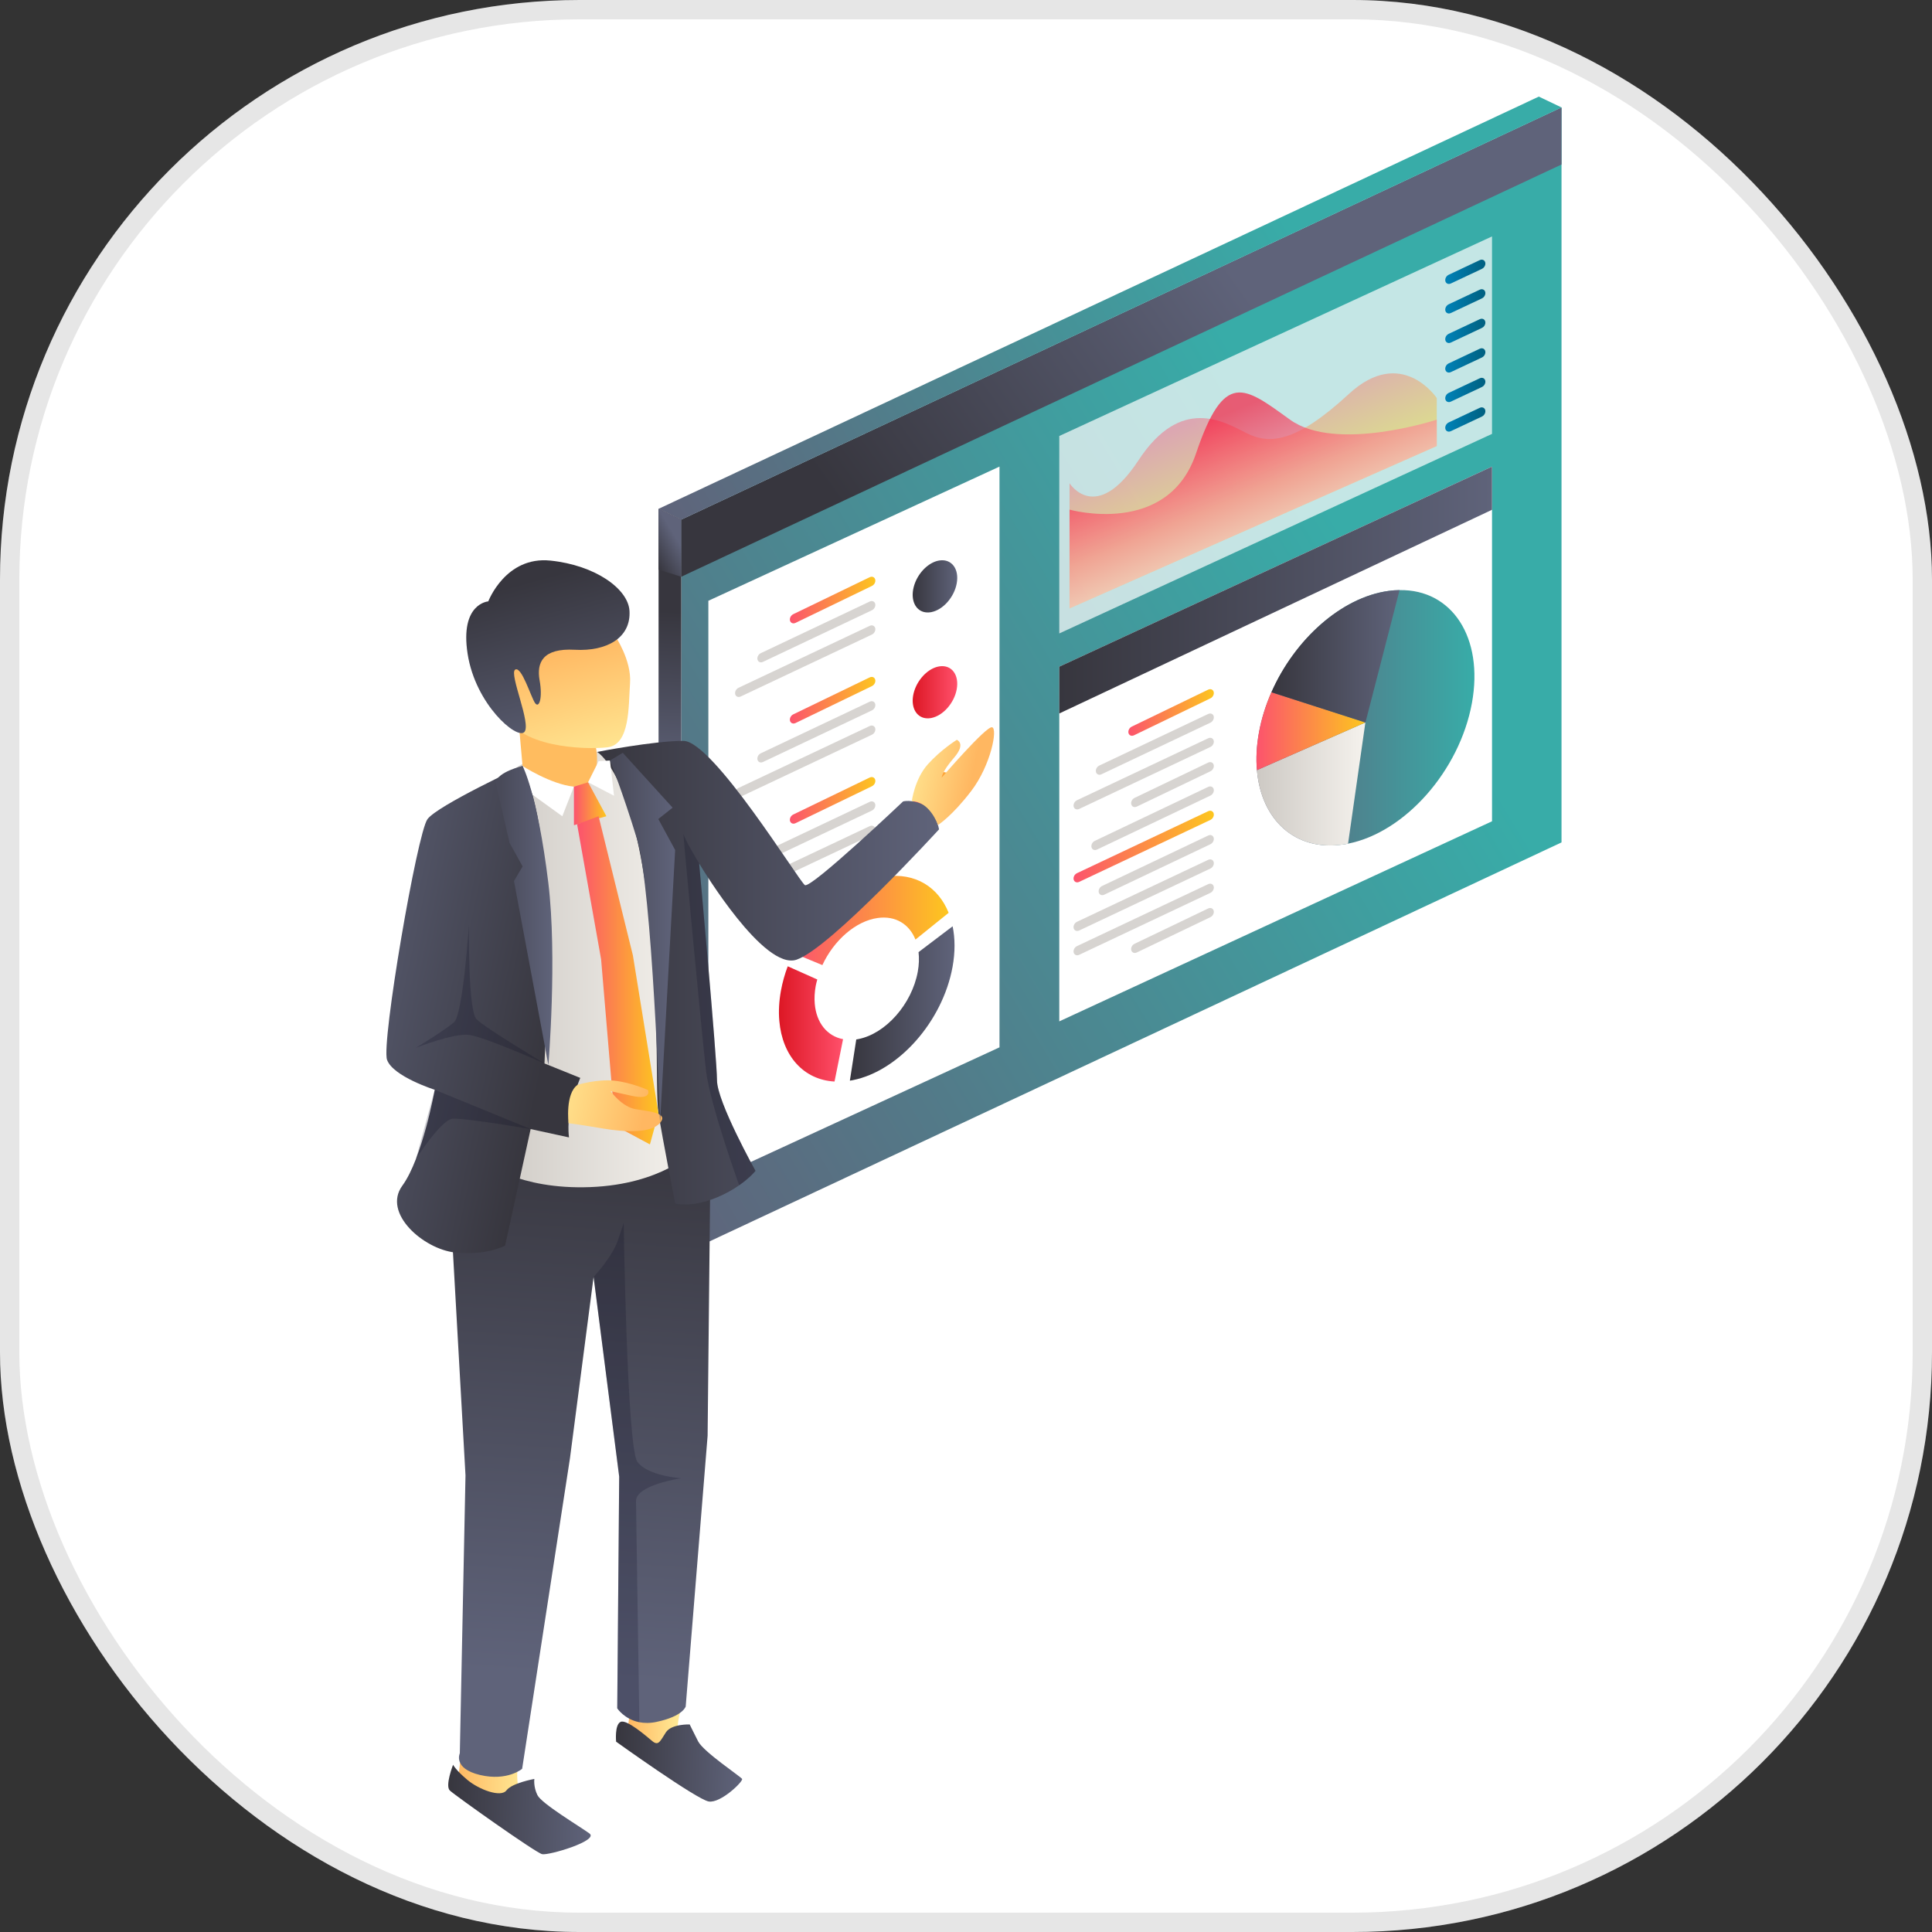
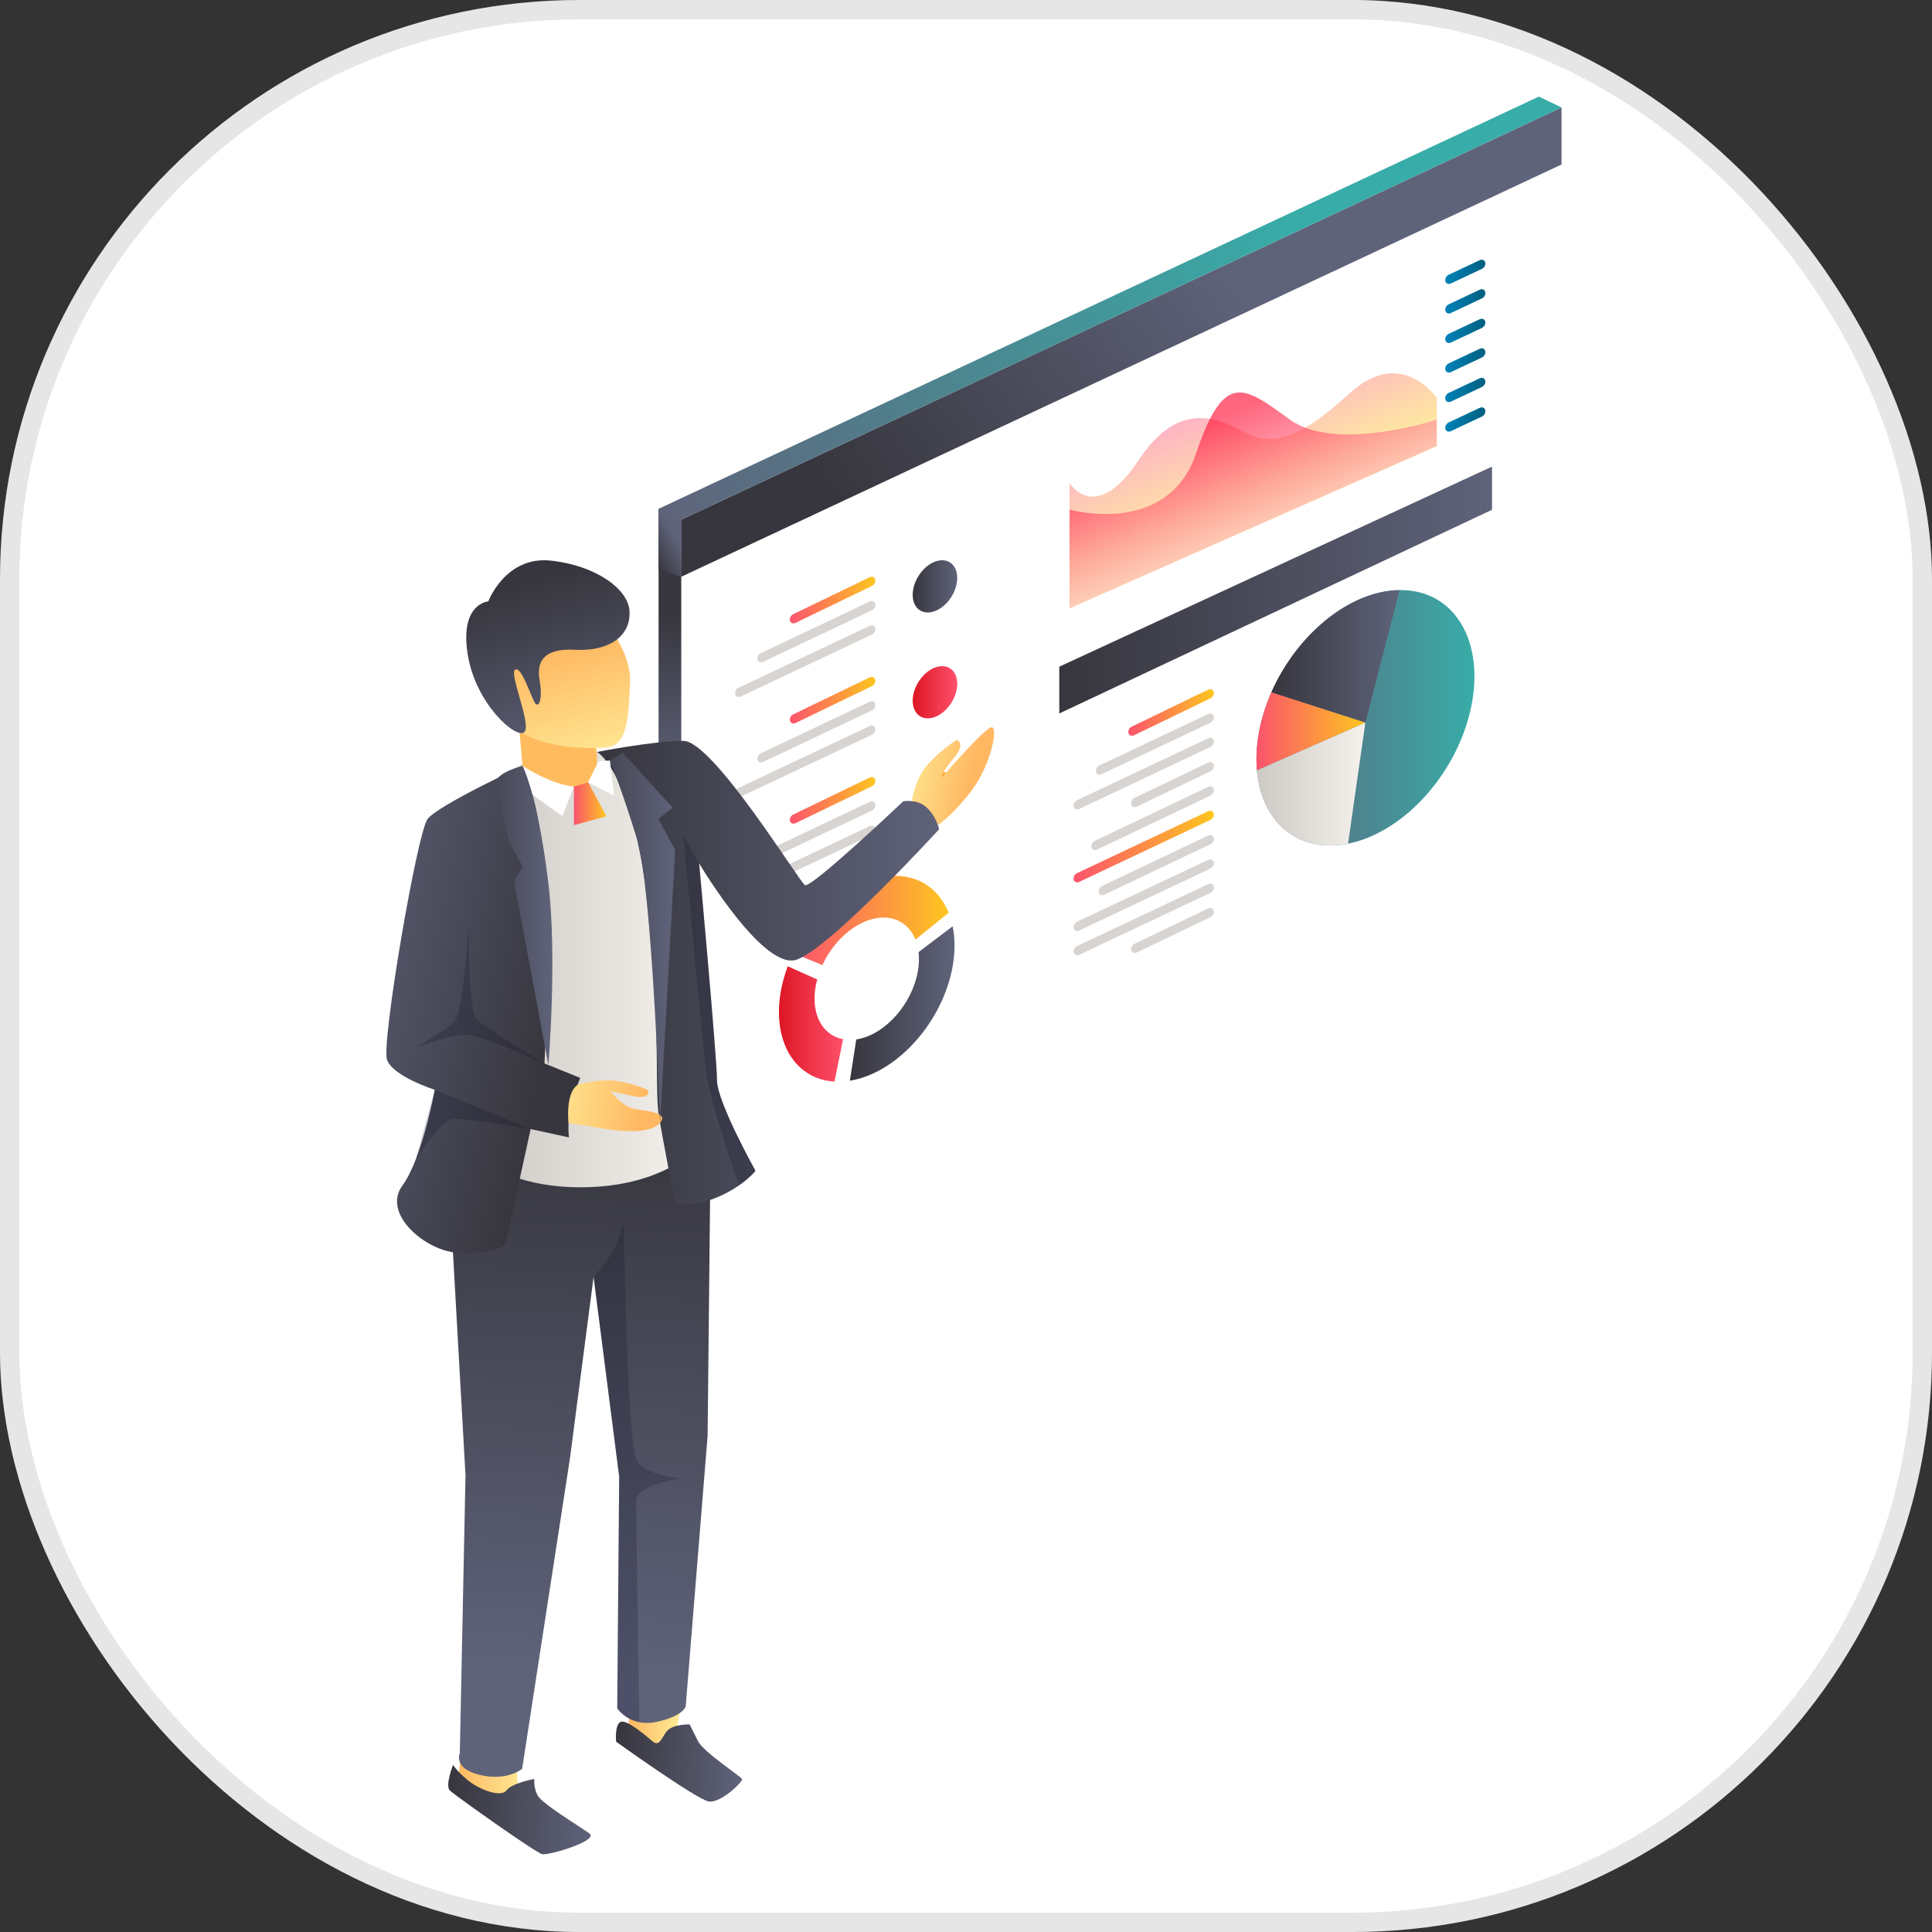
<svg xmlns="http://www.w3.org/2000/svg" width="100" height="100" viewBox="0 0 100 100" fill="none">
  <rect x="0" y="0" width="100" height="100" fill="#333333" stroke="none" />
  <rect width="100" height="100" rx="30" fill="white" />
  <rect x="0.5" y="0.5" width="99" height="99" rx="29.5" stroke="black" stroke-opacity="0.1" />
-   <path d="M80.824 43.603L35.261 64.94V26.899L80.824 5.562V43.603Z" fill="url(#paint0_linear_385_32518)" />
  <path d="M51.734 54.21L36.665 61.155V31.096L51.734 24.151V54.21Z" fill="white" />
-   <path d="M77.227 42.509L54.828 52.866V34.508L77.227 24.151V42.509Z" fill="white" />
  <path d="M80.824 8.514L35.261 29.852V26.899L80.824 5.562V8.514Z" fill="url(#paint1_linear_385_32518)" />
  <path opacity="0.7" d="M77.227 22.458L54.828 32.787V22.567L77.227 12.237V22.458Z" fill="white" />
  <path d="M76.708 13.914L75.094 14.674C74.929 14.752 74.777 14.631 74.809 14.449C74.826 14.352 74.892 14.265 74.979 14.224L76.593 13.463C76.758 13.386 76.91 13.506 76.879 13.689C76.862 13.785 76.795 13.873 76.708 13.914Z" fill="url(#paint2_linear_385_32518)" />
  <path d="M76.708 15.443L75.094 16.203C74.929 16.281 74.777 16.16 74.809 15.978C74.826 15.882 74.892 15.794 74.979 15.753L76.593 14.993C76.758 14.915 76.91 15.036 76.879 15.218C76.862 15.314 76.795 15.402 76.708 15.443Z" fill="url(#paint3_linear_385_32518)" />
  <path d="M76.708 16.971L75.094 17.732C74.929 17.809 74.777 17.689 74.809 17.506C74.826 17.41 74.892 17.322 74.979 17.281L76.593 16.521C76.758 16.443 76.91 16.564 76.879 16.746C76.862 16.843 76.795 16.93 76.708 16.971Z" fill="url(#paint4_linear_385_32518)" />
  <path d="M76.708 18.501L75.094 19.261C74.929 19.338 74.777 19.218 74.809 19.036C74.826 18.939 74.892 18.852 74.979 18.811L76.593 18.05C76.758 17.973 76.91 18.093 76.879 18.276C76.862 18.372 76.795 18.46 76.708 18.501Z" fill="url(#paint5_linear_385_32518)" />
  <path d="M76.708 20.029L75.094 20.789C74.929 20.867 74.777 20.746 74.809 20.564C74.826 20.468 74.892 20.38 74.979 20.339L76.593 19.579C76.758 19.501 76.91 19.621 76.879 19.804C76.862 19.9 76.795 19.988 76.708 20.029Z" fill="url(#paint6_linear_385_32518)" />
  <path d="M76.708 21.558L75.094 22.318C74.929 22.396 74.777 22.276 74.809 22.093C74.826 21.997 74.892 21.909 74.979 21.868L76.593 21.108C76.758 21.03 76.91 21.151 76.879 21.333C76.862 21.43 76.795 21.517 76.708 21.558Z" fill="url(#paint7_linear_385_32518)" />
  <path d="M62.653 36.145L58.692 38.061C58.527 38.139 58.375 38.018 58.407 37.836C58.423 37.739 58.49 37.652 58.577 37.611L62.538 35.695C62.703 35.617 62.856 35.738 62.824 35.92C62.807 36.017 62.74 36.104 62.653 36.145Z" fill="url(#paint8_linear_385_32518)" />
  <path opacity="0.47" d="M62.653 37.404L57.009 40.078C56.844 40.156 56.692 40.035 56.724 39.853C56.741 39.757 56.807 39.669 56.894 39.628L62.538 36.954C62.703 36.876 62.856 36.996 62.824 37.179C62.807 37.275 62.74 37.363 62.653 37.404Z" fill="#AAA59D" />
  <path opacity="0.47" d="M62.653 38.662L55.856 41.872C55.691 41.949 55.538 41.829 55.57 41.647C55.587 41.55 55.654 41.462 55.741 41.421L62.538 38.212C62.703 38.134 62.856 38.254 62.824 38.437C62.807 38.533 62.74 38.621 62.653 38.662Z" fill="#AAA59D" />
  <path d="M45.134 30.326L41.173 32.242C41.008 32.319 40.855 32.199 40.887 32.017C40.904 31.92 40.97 31.832 41.057 31.791L45.019 29.875C45.184 29.798 45.336 29.918 45.304 30.101C45.288 30.197 45.221 30.285 45.134 30.326Z" fill="url(#paint9_linear_385_32518)" />
  <path opacity="0.47" d="M45.134 31.585L39.49 34.259C39.325 34.337 39.172 34.216 39.204 34.034C39.221 33.937 39.288 33.849 39.375 33.809L45.019 31.134C45.184 31.057 45.336 31.177 45.304 31.36C45.288 31.456 45.221 31.544 45.134 31.585Z" fill="#AAA59D" />
  <path opacity="0.47" d="M45.134 32.843L38.336 36.052C38.172 36.13 38.019 36.01 38.051 35.827C38.068 35.731 38.134 35.643 38.221 35.602L45.019 32.392C45.184 32.315 45.336 32.435 45.304 32.617C45.288 32.714 45.221 32.801 45.134 32.843Z" fill="#AAA59D" />
  <path opacity="0.47" d="M62.653 39.921L58.837 41.751C58.672 41.828 58.52 41.708 58.551 41.526C58.568 41.429 58.635 41.341 58.722 41.3L62.538 39.47C62.703 39.393 62.856 39.513 62.824 39.695C62.807 39.792 62.74 39.88 62.653 39.921Z" fill="#AAA59D" />
  <path opacity="0.47" d="M62.653 41.178L56.778 43.975C56.613 44.053 56.461 43.933 56.493 43.75C56.51 43.654 56.576 43.566 56.663 43.525L62.538 40.728C62.703 40.65 62.856 40.771 62.824 40.953C62.807 41.05 62.74 41.137 62.653 41.178Z" fill="#AAA59D" />
  <path d="M62.653 42.437L55.856 45.647C55.691 45.725 55.538 45.604 55.57 45.422C55.587 45.325 55.654 45.238 55.741 45.197L62.538 41.987C62.703 41.909 62.856 42.03 62.824 42.212C62.807 42.309 62.74 42.396 62.653 42.437Z" fill="url(#paint10_linear_385_32518)" />
  <path opacity="0.47" d="M62.653 43.696L57.154 46.31C56.989 46.388 56.837 46.267 56.869 46.085C56.886 45.989 56.952 45.901 57.039 45.86L62.538 43.246C62.703 43.168 62.856 43.288 62.824 43.471C62.807 43.567 62.74 43.655 62.653 43.696Z" fill="#AAA59D" />
  <path opacity="0.47" d="M62.653 44.954L55.856 48.164C55.691 48.241 55.538 48.121 55.57 47.938C55.587 47.842 55.654 47.754 55.741 47.713L62.538 44.504C62.703 44.426 62.856 44.546 62.824 44.729C62.807 44.825 62.74 44.913 62.653 44.954Z" fill="#AAA59D" />
  <path opacity="0.47" d="M62.653 46.213L55.856 49.422C55.691 49.5 55.538 49.38 55.57 49.197C55.587 49.101 55.654 49.013 55.741 48.972L62.538 45.762C62.703 45.685 62.856 45.805 62.824 45.987C62.807 46.084 62.74 46.172 62.653 46.213Z" fill="#AAA59D" />
  <path opacity="0.47" d="M62.653 47.471L58.837 49.301C58.672 49.379 58.52 49.259 58.551 49.076C58.568 48.98 58.635 48.892 58.722 48.851L62.538 47.021C62.703 46.943 62.856 47.064 62.824 47.246C62.807 47.343 62.74 47.43 62.653 47.471Z" fill="#AAA59D" />
  <path opacity="0.42" d="M74.367 23.087V20.602C74.367 20.602 72.547 17.872 69.816 20.392C67.086 22.913 65.721 23.018 64.53 22.423C63.34 21.828 61.135 20.462 58.929 23.823C56.724 27.184 55.359 25.013 55.359 25.013V31.49L74.367 23.087Z" fill="url(#paint11_linear_385_32518)" />
  <path opacity="0.6" d="M74.367 21.722C74.367 21.722 69.151 23.438 66.771 21.722C64.39 20.007 63.375 19.132 61.905 23.473C60.435 27.814 55.359 26.378 55.359 26.378V31.489L74.367 23.087V21.722Z" fill="url(#paint12_linear_385_32518)" />
  <path d="M77.227 24.151L54.828 34.508V36.929L77.227 26.386V24.151Z" fill="url(#paint13_linear_385_32518)" />
  <path d="M65.06 39.866C65.279 42.422 67.019 44.06 69.481 43.716C69.582 43.705 69.679 43.688 69.777 43.667C72.716 43.086 75.547 39.897 76.187 36.388C76.806 32.996 75.154 30.499 72.441 30.544C72.256 30.544 72.065 30.558 71.87 30.586C69.422 30.92 67.008 33.108 65.808 35.831C65.516 36.499 65.293 37.201 65.165 37.914C65.04 38.607 65.005 39.261 65.06 39.866Z" fill="url(#paint14_linear_385_32518)" />
  <path d="M65.057 39.864C65.279 42.422 67.015 44.059 69.48 43.717C69.58 43.704 69.676 43.687 69.776 43.666L70.672 37.395L65.057 39.864Z" fill="url(#paint15_linear_385_32518)" />
  <path d="M65.057 39.864L70.672 37.395L65.806 35.83C65.513 36.5 65.292 37.201 65.162 37.914C65.036 38.605 65.003 39.26 65.057 39.864Z" fill="url(#paint16_linear_385_32518)" />
  <path d="M65.809 35.831L70.675 37.397L72.441 30.545C72.257 30.545 72.066 30.559 71.871 30.587C69.422 30.921 67.009 33.108 65.809 35.831Z" fill="url(#paint17_linear_385_32518)" />
  <path d="M47.267 30.506C47.294 30.36 47.339 30.217 47.399 30.08C47.645 29.524 48.138 29.077 48.638 29.008C49.261 28.922 49.656 29.454 49.52 30.194C49.39 30.912 48.811 31.563 48.211 31.682C48.19 31.686 48.17 31.689 48.15 31.692C47.646 31.762 47.291 31.427 47.246 30.905C47.235 30.781 47.242 30.648 47.267 30.506Z" fill="url(#paint18_linear_385_32518)" />
  <path d="M47.267 35.986C47.294 35.841 47.339 35.698 47.399 35.561C47.645 35.004 48.138 34.558 48.638 34.489C49.261 34.402 49.656 34.934 49.52 35.675C49.39 36.392 48.811 37.043 48.211 37.162C48.19 37.166 48.17 37.17 48.15 37.172C47.646 37.242 47.291 36.908 47.246 36.385C47.235 36.262 47.242 36.128 47.267 35.986Z" fill="url(#paint19_linear_385_32518)" />
  <path d="M47.267 41.467C47.294 41.321 47.339 41.178 47.399 41.041C47.645 40.485 48.138 40.038 48.638 39.969C49.261 39.883 49.656 40.415 49.52 41.155C49.39 41.873 48.811 42.524 48.211 42.642C48.19 42.647 48.17 42.65 48.15 42.653C47.646 42.723 47.291 42.388 47.246 41.865C47.235 41.742 47.242 41.608 47.267 41.467Z" fill="url(#paint20_linear_385_32518)" />
  <path d="M45.134 35.511L41.173 37.426C41.008 37.504 40.855 37.383 40.887 37.201C40.904 37.105 40.97 37.017 41.057 36.976L45.019 35.06C45.184 34.983 45.336 35.103 45.304 35.285C45.288 35.382 45.221 35.469 45.134 35.511Z" fill="url(#paint21_linear_385_32518)" />
  <path opacity="0.47" d="M45.134 36.768L39.49 39.442C39.325 39.52 39.172 39.4 39.204 39.217C39.221 39.121 39.288 39.033 39.375 38.992L45.019 36.318C45.184 36.24 45.336 36.361 45.304 36.543C45.288 36.64 45.221 36.727 45.134 36.768Z" fill="#AAA59D" />
  <path opacity="0.47" d="M45.134 38.027L38.336 41.237C38.172 41.314 38.019 41.194 38.051 41.012C38.068 40.915 38.134 40.828 38.221 40.786L45.019 37.577C45.184 37.499 45.336 37.62 45.304 37.802C45.288 37.898 45.221 37.986 45.134 38.027Z" fill="#AAA59D" />
  <path d="M45.134 40.694L41.173 42.61C41.008 42.688 40.855 42.567 40.887 42.385C40.904 42.288 40.97 42.201 41.057 42.16L45.019 40.244C45.184 40.166 45.336 40.286 45.304 40.469C45.288 40.565 45.221 40.653 45.134 40.694Z" fill="url(#paint22_linear_385_32518)" />
  <path opacity="0.47" d="M45.134 41.953L39.49 44.627C39.325 44.705 39.172 44.584 39.204 44.402C39.221 44.305 39.288 44.218 39.375 44.177L45.019 41.502C45.184 41.425 45.336 41.545 45.304 41.728C45.288 41.824 45.221 41.912 45.134 41.953Z" fill="#AAA59D" />
  <path opacity="0.47" d="M45.134 43.211L38.336 46.42C38.172 46.498 38.019 46.378 38.051 46.195C38.068 46.099 38.134 46.011 38.221 45.97L45.019 42.76C45.184 42.683 45.336 42.803 45.304 42.986C45.288 43.082 45.221 43.17 45.134 43.211Z" fill="#AAA59D" />
  <path d="M47.384 48.632C47.068 47.84 46.358 47.385 45.434 47.514C44.284 47.672 43.153 48.684 42.566 49.953L41.065 49.332C42.068 47.262 43.932 45.631 45.824 45.37C47.378 45.154 48.57 45.918 49.102 47.247L47.384 48.632Z" fill="url(#paint23_linear_385_32518)" />
  <path d="M40.773 50.015L42.303 50.698C42.274 50.807 42.242 50.916 42.222 51.026C42.162 51.357 42.146 51.671 42.172 51.96C42.257 52.943 42.813 53.632 43.637 53.787L43.195 55.981C41.589 55.889 40.495 54.653 40.338 52.846C40.294 52.359 40.321 51.832 40.422 51.275C40.5 50.847 40.619 50.425 40.773 50.015Z" fill="url(#paint24_linear_385_32518)" />
  <path d="M44.32 53.802C44.358 53.796 44.395 53.791 44.433 53.782C45.84 53.504 47.197 51.977 47.504 50.295C47.57 49.933 47.579 49.593 47.544 49.282L49.308 47.944C49.436 48.569 49.444 49.278 49.304 50.046C48.788 52.874 46.506 55.441 44.14 55.909C44.089 55.92 44.039 55.927 43.989 55.935L44.32 53.802Z" fill="url(#paint25_linear_385_32518)" />
  <path d="M79.649 5L80.824 5.561L35.261 26.899L34.086 26.337L79.649 5Z" fill="url(#paint26_linear_385_32518)" />
  <path d="M35.262 64.939L34.087 64.378V26.337L35.262 26.898V64.939Z" fill="url(#paint27_linear_385_32518)" />
  <path d="M34.087 26.337V29.486L35.262 29.851V26.898L34.087 26.337Z" fill="url(#paint28_linear_385_32518)" />
  <path d="M26.789 91.442C26.789 91.442 26.619 92.948 27.288 93.305C27.957 93.662 27.88 94.009 26.971 94.089C26.063 94.169 23.346 93.025 23.534 92.642C23.722 92.258 23.811 91.234 23.811 91.234L26.789 91.442Z" fill="url(#paint29_linear_385_32518)" />
  <path d="M35.239 88.485C35.239 88.485 34.904 89.581 35.186 89.932C35.468 90.284 35.871 90.895 35.014 91.034C34.157 91.173 32.809 90.753 32.566 90.403C32.323 90.054 32.635 88.531 32.635 88.531L35.239 88.485Z" fill="url(#paint30_linear_385_32518)" />
  <path d="M24.842 91.872C26.26 92.209 27.026 91.553 27.026 91.553L29.501 75.481L30.724 66.093L32.049 76.43L31.948 88.422C31.948 88.422 32.314 88.986 33.091 89.141C33.342 89.191 33.639 89.198 33.98 89.125C35.36 88.834 35.492 88.326 35.492 88.326L36.626 74.314L36.777 59.756C36.777 59.756 25.297 58.818 24.744 58.798C24.19 58.777 23.418 64.343 23.418 64.343L24.094 76.364L23.8 90.749C23.8 90.749 23.428 91.534 24.842 91.872Z" fill="url(#paint31_linear_385_32518)" />
  <path d="M30.901 38.92C30.901 38.92 27.002 39.042 26.547 39.946C26.091 40.851 25.016 60.12 25.016 60.12C25.016 60.12 26.832 61.588 30.553 61.444C34.274 61.299 35.879 59.594 35.879 59.594L34.774 41.129L30.901 38.92Z" fill="url(#paint32_linear_385_32518)" />
  <path d="M27.048 39.647C27.048 39.647 22.662 41.68 22.127 42.397C21.593 43.115 19.727 53.99 20.033 54.855C20.339 55.72 22.502 56.406 22.502 56.406C22.502 56.406 21.868 59.944 20.825 61.37C19.782 62.795 21.921 64.652 23.549 64.829C25.178 65.007 26.145 64.472 26.145 64.472L27.466 58.44L29.451 58.872C29.451 58.872 29.323 58.007 29.603 57.065C29.883 56.123 30.035 55.792 30.035 55.792L28.182 55.044C28.182 55.044 28.379 51.11 28.25 46.427C28.12 41.745 27.048 39.647 27.048 39.647Z" fill="url(#paint33_linear_385_32518)" />
  <path d="M30.903 38.92C30.903 38.92 32.447 39.733 33.337 45.332C34.231 50.93 33.879 56.326 34.083 57.625C34.288 58.923 34.949 62.295 34.949 62.295C34.949 62.295 35.771 62.535 37.115 61.976C37.579 61.781 37.962 61.56 38.259 61.349L38.267 61.344C38.833 60.949 39.105 60.603 39.105 60.603C39.105 60.603 37.112 57.033 37.112 55.913C37.112 54.793 36.187 44.687 36.187 44.687L36.195 44.703C36.383 45.013 39.545 50.244 41.23 49.673C42.969 49.086 48.605 42.927 48.605 42.927C48.605 42.927 48.442 41.97 47.811 41.661C47.18 41.356 46.744 41.482 46.744 41.482C46.744 41.482 41.965 46.016 41.66 45.813C41.355 45.609 36.901 38.351 35.374 38.348C33.847 38.344 30.903 38.92 30.903 38.92Z" fill="url(#paint34_linear_385_32518)" />
  <path d="M30.81 38.521C30.81 38.521 31.325 40.484 29.923 40.695C28.52 40.906 27.047 39.647 27.047 39.647L26.857 37.505L30.81 38.521Z" fill="#FFBC5F" />
  <path d="M47.195 41.47C47.195 41.47 47.337 40.326 48.023 39.561C48.709 38.796 49.525 38.293 49.525 38.293C49.525 38.293 50.02 38.479 49.381 39.218C48.741 39.957 48.742 40.249 48.742 40.249C48.742 40.249 51.031 37.587 51.345 37.642C51.659 37.696 51.283 39.611 50.28 40.929C49.276 42.248 48.551 42.702 48.551 42.702C48.551 42.702 48.127 41.476 47.195 41.47Z" fill="url(#paint35_linear_385_32518)" />
  <path d="M29.703 40.718L29.105 42.249L27.558 41.132L27.045 39.647C27.045 39.647 28.505 40.595 29.703 40.718Z" fill="white" />
  <path d="M30.983 39.401L30.439 40.49L31.781 41.188L31.574 39.362L30.983 39.401Z" fill="white" />
  <path d="M30.439 40.49L31.387 42.248L29.707 42.711L29.706 40.719L30.439 40.49Z" fill="url(#paint36_linear_385_32518)" />
-   <path d="M30.983 42.248L32.758 49.447L34.082 57.623L33.64 59.234L31.841 58.269L31.113 49.651L29.871 42.665L30.983 42.248Z" fill="url(#paint37_linear_385_32518)" />
  <path d="M29.897 56.15C29.897 56.15 30.911 55.843 31.786 55.934C32.661 56.024 33.536 56.416 33.536 56.416C33.536 56.416 33.778 56.959 32.692 56.718C31.605 56.477 31.605 56.477 31.605 56.477C31.605 56.477 32.179 57.291 32.903 57.411C33.627 57.532 34.612 57.595 34.165 58.121C33.718 58.648 32.421 58.619 31.184 58.408C29.947 58.197 29.428 58.137 29.428 58.137C29.428 58.137 29.245 56.607 29.897 56.15Z" fill="url(#paint38_linear_385_32518)" />
  <path d="M25.656 40.492L26.371 43.62L27.05 44.845L26.603 45.603L28.384 55.126C28.384 55.126 28.85 49.548 28.38 45.687C27.814 41.053 27.048 39.647 27.048 39.647C27.048 39.647 25.771 39.946 25.656 40.492Z" fill="url(#paint39_linear_385_32518)" />
  <path d="M32.234 38.965L34.814 41.805L34.074 42.392L34.945 43.996L34.164 58.121C34.164 58.121 33.757 45.99 32.973 43.434C32.189 40.879 31.571 39.362 31.571 39.362L32.234 38.965Z" fill="url(#paint40_linear_385_32518)" />
  <path d="M31.829 32.9C31.829 32.9 32.697 34.167 32.611 35.361C32.526 36.554 32.622 38.546 31.438 38.682C30.255 38.817 26.726 38.675 26.192 36.908C25.658 35.142 26.207 33.046 27.696 32.996C29.186 32.947 31.829 32.9 31.829 32.9Z" fill="url(#paint41_linear_385_32518)" />
  <path d="M32.582 31.612C32.669 33.008 31.412 33.725 29.753 33.632C28.093 33.539 27.765 34.293 27.93 35.212C28.095 36.13 27.905 36.688 27.695 36.39C27.485 36.093 26.996 34.456 26.665 34.661C26.334 34.866 27.525 37.495 27.137 37.893C26.75 38.291 24.612 36.465 24.204 33.845C23.796 31.226 25.274 31.127 25.274 31.127C25.274 31.127 26.164 28.777 28.488 29.016C30.813 29.256 32.51 30.478 32.582 31.612Z" fill="url(#paint42_linear_385_32518)" />
  <path opacity="0.2" d="M24.274 47.876C24.274 47.876 23.96 52.5 23.504 52.907C23.047 53.313 21.525 54.235 21.525 54.235C21.525 54.235 23.476 53.465 24.277 53.566C25.077 53.667 28.184 55.045 28.184 55.045C28.184 55.045 25.117 53.21 24.666 52.754C24.214 52.297 24.274 47.876 24.274 47.876Z" fill="#05051E" />
-   <path opacity="0.2" d="M35.372 43.148C35.389 43.551 36.346 53.772 36.546 55.437C36.75 57.163 38.259 61.349 38.259 61.349L38.267 61.344C38.833 60.949 39.105 60.603 39.105 60.603C39.105 60.603 37.113 57.033 37.112 55.913C37.112 54.793 36.187 44.687 36.187 44.687C36.187 44.687 35.429 43.446 35.372 43.148Z" fill="#05051E" />
+   <path opacity="0.2" d="M35.372 43.148C35.389 43.551 36.346 53.772 36.546 55.437C36.75 57.163 38.259 61.349 38.259 61.349C38.833 60.949 39.105 60.603 39.105 60.603C39.105 60.603 37.113 57.033 37.112 55.913C37.112 54.793 36.187 44.687 36.187 44.687C36.187 44.687 35.429 43.446 35.372 43.148Z" fill="#05051E" />
  <path opacity="0.2" d="M27.465 58.44L22.501 56.406L21.525 59.995C21.525 59.995 22.823 57.955 23.431 57.906C24.039 57.856 27.465 58.44 27.465 58.44Z" fill="#05051E" />
  <path d="M35.698 89.257C35.698 89.257 34.76 89.222 34.47 89.661C34.18 90.1 34.091 90.391 33.768 90.124C33.446 89.858 32.441 88.98 32.123 89.124C31.805 89.269 31.89 90.149 31.89 90.149C31.89 90.149 36.063 93.143 36.685 93.245C37.307 93.346 38.484 92.196 38.411 92.076C38.337 91.956 36.409 90.672 36.135 90.133C35.862 89.595 35.698 89.257 35.698 89.257Z" fill="url(#paint43_linear_385_32518)" />
  <path d="M27.658 92.077C27.658 92.077 26.502 92.286 26.213 92.67C25.924 93.054 24.8 92.63 24.201 92.134C23.603 91.637 23.451 91.345 23.451 91.345C23.451 91.345 23.026 92.427 23.283 92.676C23.54 92.924 27.72 95.892 28.059 95.971C28.398 96.05 31.02 95.269 30.508 94.898C29.996 94.527 28.037 93.357 27.819 92.918C27.601 92.479 27.658 92.077 27.658 92.077Z" fill="url(#paint44_linear_385_32518)" />
  <path opacity="0.2" d="M30.725 66.093L32.05 76.43L31.949 88.422C31.949 88.422 32.315 88.986 33.092 89.141C33.057 86.894 32.934 78.431 32.92 77.701C32.907 76.853 35.254 76.516 35.254 76.516C35.254 76.516 33.543 76.4 32.995 75.671C32.447 74.945 32.283 63.298 32.283 63.298C32.283 63.298 32.283 63.298 31.986 64.187C31.688 65.073 30.725 66.093 30.725 66.093Z" fill="#05051E" />
  <defs>
    <linearGradient id="paint0_linear_385_32518" x1="69.927" y1="28.075" x2="27.975" y2="53.405" gradientUnits="userSpaceOnUse">
      <stop stop-color="#38ACA8" />
      <stop offset="1" stop-color="#5F637A" />
    </linearGradient>
    <linearGradient id="paint1_linear_385_32518" x1="63.566" y1="13.755" x2="44.413" y2="27.458" gradientUnits="userSpaceOnUse">
      <stop stop-color="#5F637A" />
      <stop offset="1" stop-color="#37363E" />
    </linearGradient>
    <linearGradient id="paint2_linear_385_32518" x1="76.883" y1="14.069" x2="74.804" y2="14.069" gradientUnits="userSpaceOnUse">
      <stop stop-color="#006080" />
      <stop offset="1" stop-color="#0082B8" />
    </linearGradient>
    <linearGradient id="paint3_linear_385_32518" x1="76.883" y1="15.598" x2="74.804" y2="15.598" gradientUnits="userSpaceOnUse">
      <stop stop-color="#006080" />
      <stop offset="1" stop-color="#0082B8" />
    </linearGradient>
    <linearGradient id="paint4_linear_385_32518" x1="76.883" y1="17.126" x2="74.804" y2="17.126" gradientUnits="userSpaceOnUse">
      <stop stop-color="#006080" />
      <stop offset="1" stop-color="#0082B8" />
    </linearGradient>
    <linearGradient id="paint5_linear_385_32518" x1="76.883" y1="18.656" x2="74.804" y2="18.656" gradientUnits="userSpaceOnUse">
      <stop stop-color="#006080" />
      <stop offset="1" stop-color="#0082B8" />
    </linearGradient>
    <linearGradient id="paint6_linear_385_32518" x1="76.883" y1="20.184" x2="74.804" y2="20.184" gradientUnits="userSpaceOnUse">
      <stop stop-color="#006080" />
      <stop offset="1" stop-color="#0082B8" />
    </linearGradient>
    <linearGradient id="paint7_linear_385_32518" x1="76.883" y1="21.713" x2="74.804" y2="21.713" gradientUnits="userSpaceOnUse">
      <stop stop-color="#006080" />
      <stop offset="1" stop-color="#0082B8" />
    </linearGradient>
    <linearGradient id="paint8_linear_385_32518" x1="62.828" y1="36.878" x2="58.402" y2="36.878" gradientUnits="userSpaceOnUse">
      <stop stop-color="#FDC61F" />
      <stop offset="1" stop-color="#FC536D" />
    </linearGradient>
    <linearGradient id="paint9_linear_385_32518" x1="45.309" y1="31.059" x2="40.883" y2="31.059" gradientUnits="userSpaceOnUse">
      <stop stop-color="#FDC61F" />
      <stop offset="1" stop-color="#FC536D" />
    </linearGradient>
    <linearGradient id="paint10_linear_385_32518" x1="62.828" y1="43.817" x2="55.566" y2="43.817" gradientUnits="userSpaceOnUse">
      <stop stop-color="#FDC61F" />
      <stop offset="1" stop-color="#FC536D" />
    </linearGradient>
    <linearGradient id="paint11_linear_385_32518" x1="64.689" y1="25.611" x2="62.985" y2="21.352" gradientUnits="userSpaceOnUse">
      <stop offset="0.005" stop-color="#FDC61F" />
      <stop offset="1" stop-color="#FC536D" />
    </linearGradient>
    <linearGradient id="paint12_linear_385_32518" x1="66.023" y1="29.474" x2="62.843" y2="21.612" gradientUnits="userSpaceOnUse">
      <stop stop-color="#FDFDFD" />
      <stop offset="0.995" stop-color="#FF0028" />
    </linearGradient>
    <linearGradient id="paint13_linear_385_32518" x1="77.227" y1="30.54" x2="54.828" y2="30.54" gradientUnits="userSpaceOnUse">
      <stop stop-color="#5F637A" />
      <stop offset="1" stop-color="#37363E" />
    </linearGradient>
    <linearGradient id="paint14_linear_385_32518" x1="76.316" y1="37.153" x2="65.035" y2="37.153" gradientUnits="userSpaceOnUse">
      <stop stop-color="#38ACA8" />
      <stop offset="1" stop-color="#5F637A" />
    </linearGradient>
    <linearGradient id="paint15_linear_385_32518" x1="70.672" y1="40.539" x2="65.057" y2="40.539" gradientUnits="userSpaceOnUse">
      <stop stop-color="#F5F2ED" />
      <stop offset="1" stop-color="#CDC9C4" />
    </linearGradient>
    <linearGradient id="paint16_linear_385_32518" x1="70.672" y1="37.609" x2="65.032" y2="37.609" gradientUnits="userSpaceOnUse">
      <stop stop-color="#FDC61F" />
      <stop offset="1" stop-color="#FC536D" />
    </linearGradient>
    <linearGradient id="paint17_linear_385_32518" x1="72.441" y1="33.971" x2="65.809" y2="33.971" gradientUnits="userSpaceOnUse">
      <stop stop-color="#5F637A" />
      <stop offset="1" stop-color="#37363E" />
    </linearGradient>
    <linearGradient id="paint18_linear_385_32518" x1="49.547" y1="30.35" x2="47.241" y2="30.35" gradientUnits="userSpaceOnUse">
      <stop stop-color="#5F637A" />
      <stop offset="1" stop-color="#37363E" />
    </linearGradient>
    <linearGradient id="paint19_linear_385_32518" x1="49.547" y1="35.831" x2="47.241" y2="35.831" gradientUnits="userSpaceOnUse">
      <stop offset="0.011" stop-color="#FF4F6A" />
      <stop offset="0.995" stop-color="#DD1725" />
    </linearGradient>
    <linearGradient id="paint20_linear_385_32518" x1="49.547" y1="41.311" x2="47.241" y2="41.311" gradientUnits="userSpaceOnUse">
      <stop stop-color="#FDC61F" />
      <stop offset="1" stop-color="#FC536D" />
    </linearGradient>
    <linearGradient id="paint21_linear_385_32518" x1="45.309" y1="36.243" x2="40.883" y2="36.243" gradientUnits="userSpaceOnUse">
      <stop stop-color="#FDC61F" />
      <stop offset="1" stop-color="#FC536D" />
    </linearGradient>
    <linearGradient id="paint22_linear_385_32518" x1="45.309" y1="41.427" x2="40.883" y2="41.427" gradientUnits="userSpaceOnUse">
      <stop stop-color="#FDC61F" />
      <stop offset="1" stop-color="#FC536D" />
    </linearGradient>
    <linearGradient id="paint23_linear_385_32518" x1="49.102" y1="47.644" x2="41.065" y2="47.644" gradientUnits="userSpaceOnUse">
      <stop stop-color="#FDC61F" />
      <stop offset="1" stop-color="#FC536D" />
    </linearGradient>
    <linearGradient id="paint24_linear_385_32518" x1="43.637" y1="52.998" x2="40.318" y2="52.998" gradientUnits="userSpaceOnUse">
      <stop offset="0.011" stop-color="#FF4F6A" />
      <stop offset="0.995" stop-color="#DD1725" />
    </linearGradient>
    <linearGradient id="paint25_linear_385_32518" x1="49.406" y1="51.94" x2="43.989" y2="51.94" gradientUnits="userSpaceOnUse">
      <stop stop-color="#5F637A" />
      <stop offset="1" stop-color="#37363E" />
    </linearGradient>
    <linearGradient id="paint26_linear_385_32518" x1="66.109" y1="10.724" x2="35.561" y2="29.169" gradientUnits="userSpaceOnUse">
      <stop stop-color="#38ACA8" />
      <stop offset="1" stop-color="#5F637A" />
    </linearGradient>
    <linearGradient id="paint27_linear_385_32518" x1="34.891" y1="40.54" x2="35.269" y2="31.66" gradientUnits="userSpaceOnUse">
      <stop stop-color="#5F637A" />
      <stop offset="1" stop-color="#37363E" />
    </linearGradient>
    <linearGradient id="paint28_linear_385_32518" x1="35.03" y1="27.879" x2="33.619" y2="28.731" gradientUnits="userSpaceOnUse">
      <stop stop-color="#5F637A" />
      <stop offset="1" stop-color="#37363E" />
    </linearGradient>
    <linearGradient id="paint29_linear_385_32518" x1="27.767" y1="92.754" x2="23.528" y2="92.597" gradientUnits="userSpaceOnUse">
      <stop stop-color="#FFF39F" />
      <stop offset="1" stop-color="#FFB761" />
    </linearGradient>
    <linearGradient id="paint30_linear_385_32518" x1="35.562" y1="89.797" x2="32.479" y2="89.683" gradientUnits="userSpaceOnUse">
      <stop stop-color="#FFF39F" />
      <stop offset="1" stop-color="#FFB761" />
    </linearGradient>
    <linearGradient id="paint31_linear_385_32518" x1="28.87" y1="86.756" x2="30.758" y2="58.195" gradientUnits="userSpaceOnUse">
      <stop stop-color="#5F637A" />
      <stop offset="1" stop-color="#37363E" />
    </linearGradient>
    <linearGradient id="paint32_linear_385_32518" x1="35.879" y1="50.187" x2="25.016" y2="50.187" gradientUnits="userSpaceOnUse">
      <stop stop-color="#F5F2ED" />
      <stop offset="1" stop-color="#CDC9C4" />
    </linearGradient>
    <linearGradient id="paint33_linear_385_32518" x1="15.516" y1="50.169" x2="28.591" y2="52.943" gradientUnits="userSpaceOnUse">
      <stop stop-color="#5F637A" />
      <stop offset="1" stop-color="#37363E" />
    </linearGradient>
    <linearGradient id="paint34_linear_385_32518" x1="48.608" y1="50.342" x2="30.908" y2="50.349" gradientUnits="userSpaceOnUse">
      <stop stop-color="#5F637A" />
      <stop offset="1" stop-color="#37363E" />
    </linearGradient>
    <linearGradient id="paint35_linear_385_32518" x1="46.07" y1="39.349" x2="50.322" y2="40.251" gradientUnits="userSpaceOnUse">
      <stop stop-color="#FFF39F" />
      <stop offset="1" stop-color="#FFB761" />
    </linearGradient>
    <linearGradient id="paint36_linear_385_32518" x1="31.386" y1="41.6" x2="29.707" y2="41.601" gradientUnits="userSpaceOnUse">
      <stop stop-color="#FDC61F" />
      <stop offset="1" stop-color="#FC536D" />
    </linearGradient>
    <linearGradient id="paint37_linear_385_32518" x1="34.079" y1="50.74" x2="29.875" y2="50.742" gradientUnits="userSpaceOnUse">
      <stop stop-color="#FDC61F" />
      <stop offset="1" stop-color="#FC536D" />
    </linearGradient>
    <linearGradient id="paint38_linear_385_32518" x1="27.394" y1="56.341" x2="33.372" y2="57.609" gradientUnits="userSpaceOnUse">
      <stop stop-color="#FFF39F" />
      <stop offset="1" stop-color="#FFB761" />
    </linearGradient>
    <linearGradient id="paint39_linear_385_32518" x1="28.59" y1="47.386" x2="25.656" y2="47.386" gradientUnits="userSpaceOnUse">
      <stop stop-color="#5F637A" />
      <stop offset="0.908" stop-color="#494A59" />
    </linearGradient>
    <linearGradient id="paint40_linear_385_32518" x1="34.945" y1="48.543" x2="31.572" y2="48.543" gradientUnits="userSpaceOnUse">
      <stop stop-color="#5F637A" />
      <stop offset="0.908" stop-color="#494A59" />
    </linearGradient>
    <linearGradient id="paint41_linear_385_32518" x1="30.784" y1="40.894" x2="28.736" y2="33.416" gradientUnits="userSpaceOnUse">
      <stop stop-color="#FFF39F" />
      <stop offset="1" stop-color="#FFB761" />
    </linearGradient>
    <linearGradient id="paint42_linear_385_32518" x1="30.287" y1="39.666" x2="27.641" y2="30.001" gradientUnits="userSpaceOnUse">
      <stop stop-color="#5F637A" />
      <stop offset="1" stop-color="#37363E" />
    </linearGradient>
    <linearGradient id="paint43_linear_385_32518" x1="38.442" y1="91.326" x2="31.833" y2="91.082" gradientUnits="userSpaceOnUse">
      <stop stop-color="#5F637A" />
      <stop offset="1" stop-color="#37363E" />
    </linearGradient>
    <linearGradient id="paint44_linear_385_32518" x1="30.617" y1="93.84" x2="23.156" y2="93.563" gradientUnits="userSpaceOnUse">
      <stop stop-color="#5F637A" />
      <stop offset="1" stop-color="#37363E" />
    </linearGradient>
  </defs>
</svg>